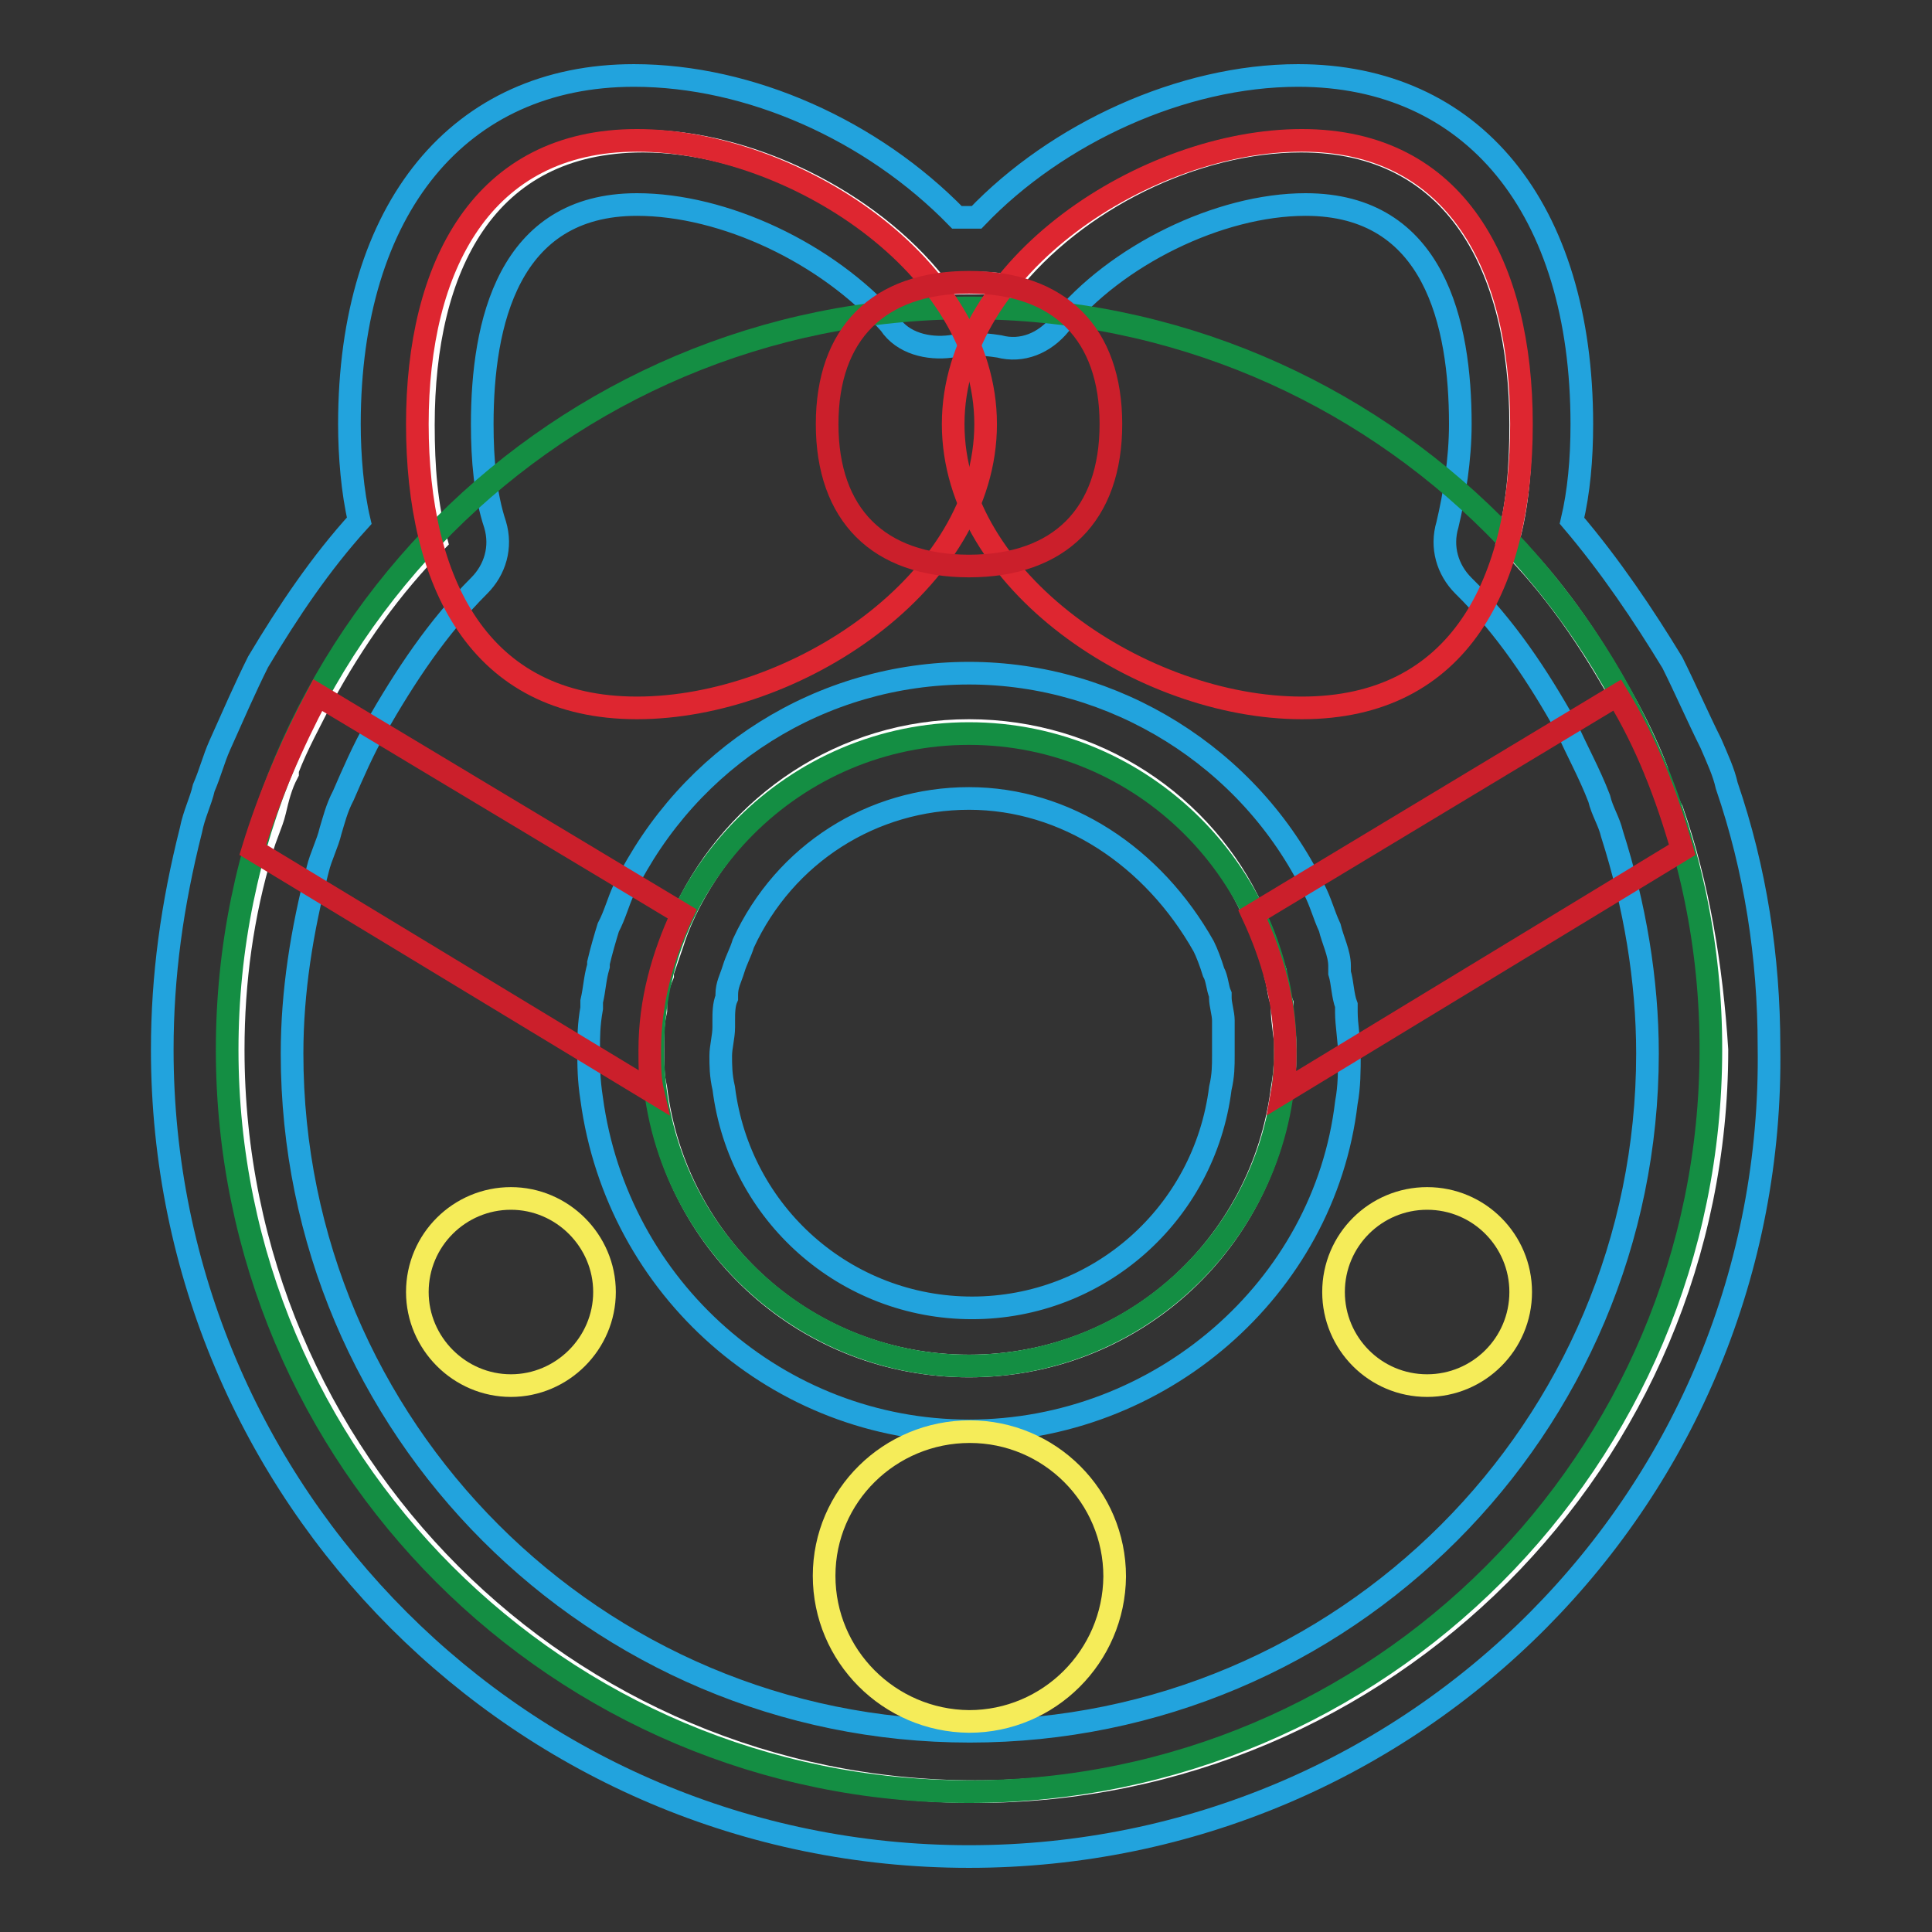
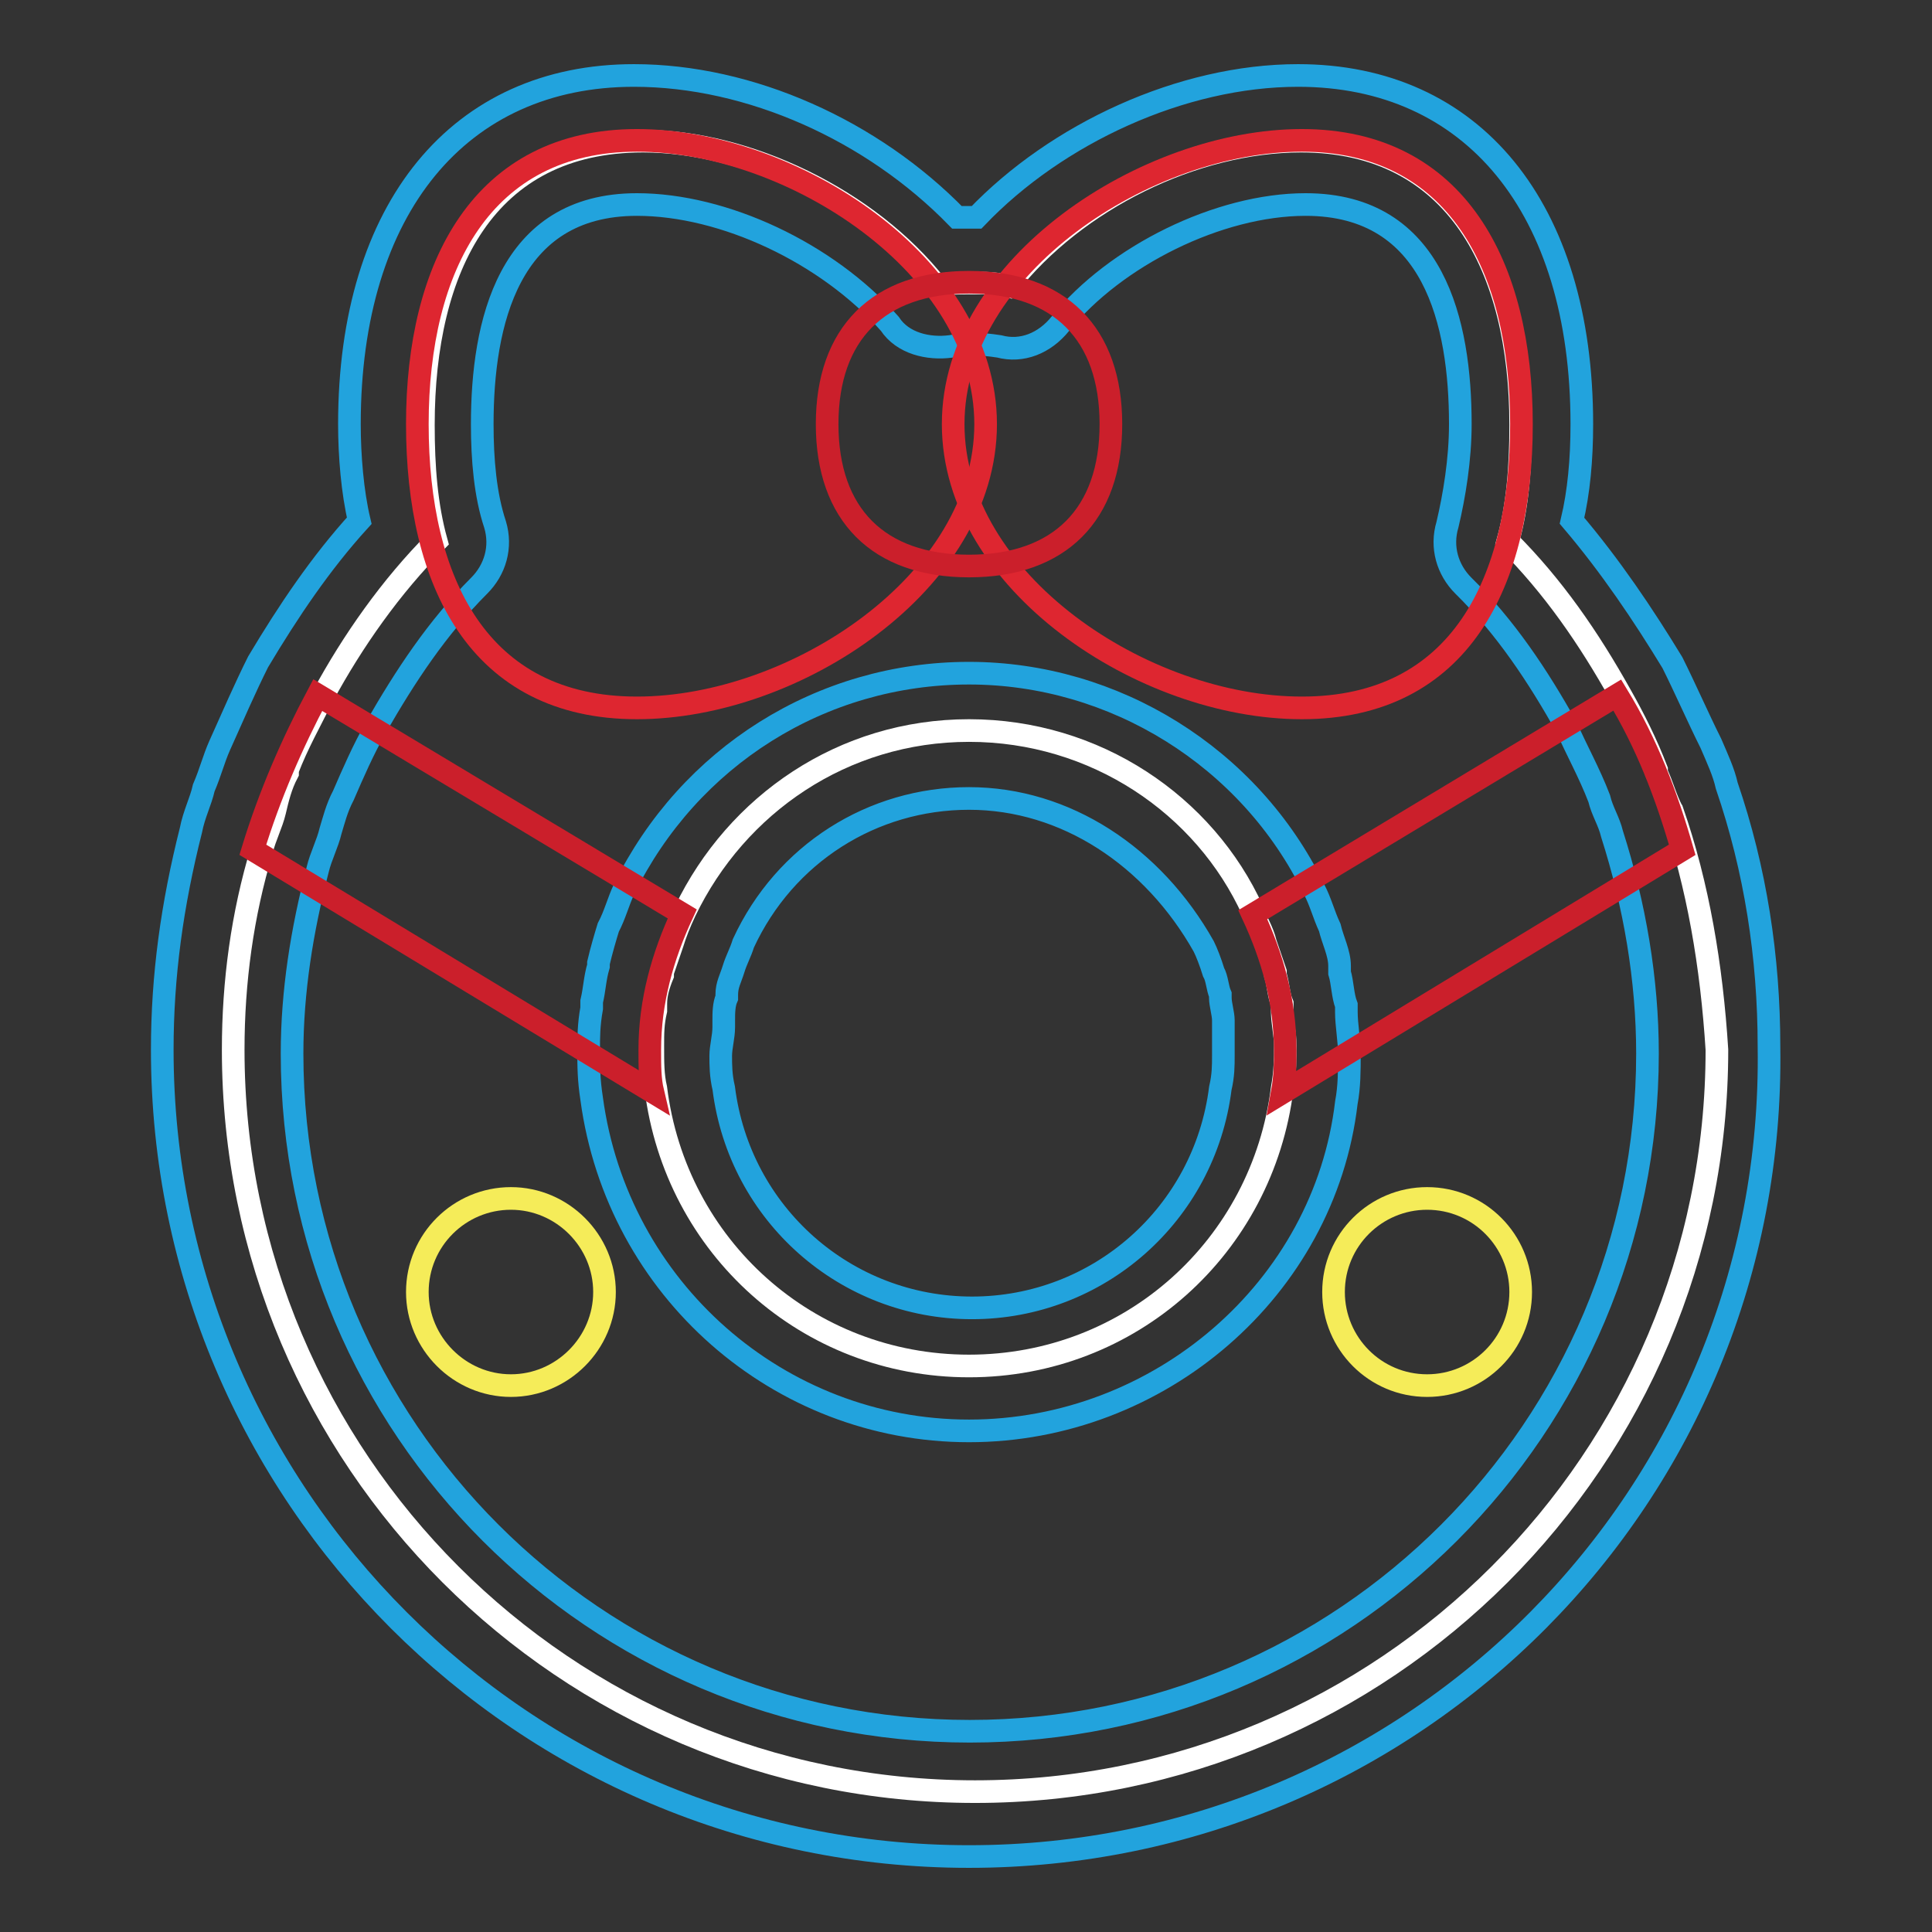
<svg xmlns="http://www.w3.org/2000/svg" version="1.1" x="0px" y="0px" viewBox="0 0 256 256" enable-background="new 0 0 256 256" xml:space="preserve">
  <rect x="0" y="0" width="256" height="256" fill="#333333" stroke="none" />
  <g>
    <path stroke-width="3" fill-opacity="0" stroke="#ffffff" d="M221.6,107.5C221.6,107.5,221.2,107.1,221.6,107.5c-0.9-1.7-1.3-3.4-2.1-5.1v-0.4c-1.3-3.4-3-6.8-4.7-9.8 c-4.3-7.7-9-14.5-15-20.5c1.3-4.7,1.7-9.8,1.7-15.4c0-20.9-8.6-37.6-29.1-37.6c-14.1,0-29.9,7.7-38.9,19.2c-1.7-0.4-3-0.4-4.7-0.4 c-1.7,0-3.4,0-4.7,0.4c-9-11.5-25.2-19.2-38.9-19.2c-20.9,0-29.1,16.7-29.1,37.6c0,5.6,0.4,10.7,1.7,15.4c-6,6-11.1,13.3-15,20.5 c-1.7,3.4-3.4,6.4-4.7,9.8v0.4c-0.9,1.7-1.3,3.4-1.7,5.1s-1.3,3.4-1.7,5.1c-2.6,8.6-3.8,17.5-3.8,26.5c0,54.3,44,98.3,98.3,98.3 c54.3,0,98.3-44,98.3-98.3C226.8,128,225,117.3,221.6,107.5z M128.4,181c-21.4,0-38.9-15.8-41.5-36.8c-0.4-1.7-0.4-3.4-0.4-5.6 c0-1.7,0-3,0.4-4.7v-0.9c0-1.3,0.4-2.6,0.9-3.8v-0.4l1.3-3.8c0.4-1.3,0.9-2.6,1.7-4.3c6.8-14.1,20.9-23.9,37.6-23.9 c16.7,0,31.2,9.8,37.6,23.9c0.4,1.3,1.3,2.6,1.7,4.3l1.3,3.8v0.4c0.4,1.3,0.4,2.6,0.9,3.8v0.9c0,1.7,0.4,3,0.4,4.7 c0,1.7,0,3.4-0.4,5.6C167.3,165.2,149.8,181,128.4,181z" />
    <path stroke-width="3" fill-opacity="0" stroke="#22a3dd" d="M128.4,246c-59,0-106.9-47.9-106.9-106.9c0-9.8,1.3-19.2,3.8-29.1c0.4-2.1,1.3-3.8,1.7-5.6 c0.9-2.1,1.3-3.8,2.1-5.6c1.7-3.8,3.4-7.7,5.1-11.1C38.2,81,42.5,74.6,47.6,69c-0.9-3.8-1.3-8.6-1.3-12.8C46.3,27.5,60.9,10,84,10 c15.4,0,31.6,7.3,42.8,18.8h2.6C140,17.7,156.6,10,172,10c23.1,0,37.6,17.5,37.6,46.2c0,4.7-0.4,9-1.3,12.8 c5.1,6,9.4,12.4,13.3,18.8c1.7,3.4,3.4,7.3,5.1,10.7c0.9,2.1,1.7,3.8,2.1,5.6c3.8,11.1,5.6,22.7,5.6,34.6 C235.3,198.1,187.4,246,128.4,246z M84.4,27.1c-17.1,0-20.5,15.8-20.5,29.1c0,4.7,0.4,9.4,1.7,13.3c0.9,3,0,6-2.1,8.1 c-5.6,5.6-9.8,12-13.7,18.8c-1.7,3-3,6-4.3,9c-0.9,1.7-1.3,3.4-1.7,4.7c-0.4,1.7-1.3,3.4-1.7,5.1c-2.1,8.1-3.4,16.2-3.4,24.4 c0,49.6,40.2,89.8,89.8,89.8c49.6,0,89.8-40.2,89.8-89.8c0-9.8-1.7-19.7-4.7-29.1c-0.4-1.7-1.3-3-1.7-4.7c-1.3-3.4-3-6.4-4.3-9.4 c-3.8-6.8-8.1-13.3-13.7-18.8c-2.1-2.1-3-5.1-2.1-8.1c0.9-3.8,1.7-8.6,1.7-13.3c0-13.3-3.4-29.1-20.5-29.1 c-11.5,0-25.2,6.8-32.5,15.8c-2.1,2.6-5.1,3.8-8.1,3c-2.6-0.4-4.3-0.4-6.4,0c-3,0.4-6.4-0.4-8.1-3C109.6,33.5,95.9,27.1,84.4,27.1 L84.4,27.1z M128.4,189.6c-25.2,0-46.6-18.8-50-44c-0.4-2.6-0.4-4.3-0.4-6.4c0-1.7,0-3.4,0.4-5.6v-0.9c0.4-1.7,0.4-3,0.9-4.7v-0.4 c0.4-1.7,0.9-3.4,1.3-4.7c0.9-1.7,1.3-3.4,2.1-5.1c8.6-17.5,26.1-28.6,45.7-28.6c19.2,0,37.2,11.1,45.7,28.6 c0.9,1.7,1.3,3.4,2.1,5.1c0.4,1.7,1.3,3.4,1.3,5.1v0.9c0.4,1.3,0.4,3,0.9,4.3v0.9c0,1.7,0.4,3.8,0.4,5.6c0,2.1,0,4.3-0.4,6.4 C175.5,170.8,153.6,189.6,128.4,189.6z M128.4,105.8c-12.8,0-24.4,7.3-29.9,19.2c-0.4,1.3-0.9,2.1-1.3,3.4 c-0.4,1.3-0.9,2.1-0.9,3.4v0.4c-0.4,0.9-0.4,2.1-0.4,3v0.9c0,1.3-0.4,2.6-0.4,3.8s0,2.6,0.4,4.3c2.1,16.7,16.2,29.1,32.9,29.1 s30.8-12.4,32.9-29.1c0.4-1.7,0.4-3,0.4-4.3v-3.8v-0.9c0-0.9-0.4-2.1-0.4-3v-0.4c-0.4-0.9-0.4-2.1-0.9-3c-0.4-1.3-0.9-2.6-1.3-3.4 C152.8,113.5,141.2,105.8,128.4,105.8L128.4,105.8z" />
-     <path stroke-width="3" fill-opacity="0" stroke="#148e43" d="M128.4,40.8c-54.3,0-98.3,44-98.3,98.3c0,54.3,44,98.3,98.3,98.3s98.3-44,98.3-98.3 C226.8,84.8,182.7,40.8,128.4,40.8z M128.4,181c-23.1,0-41.9-18.8-41.9-41.9c0-23.1,18.8-41.9,41.9-41.9 c23.1,0,41.9,18.8,41.9,41.9C170.3,162.2,151.5,181,128.4,181z" />
-     <path stroke-width="3" fill-opacity="0" stroke="#f5ec59" d="M109.2,208.8c0,10.6,8.6,19.2,19.2,19.3c10.6,0,19.2-8.6,19.3-19.2c0,0,0,0,0,0c0-10.6-8.6-19.2-19.2-19.2 S109.2,198.2,109.2,208.8L109.2,208.8z" />
    <path stroke-width="3" fill-opacity="0" stroke="#f5ec59" d="M55.3,171.2c0,6.8,5.6,12.4,12.4,12.4s12.4-5.6,12.4-12.4c0-6.8-5.6-12.4-12.4-12.4S55.3,164.3,55.3,171.2 L55.3,171.2z" />
    <path stroke-width="3" fill-opacity="0" stroke="#f5ec59" d="M176.7,171.2c0,6.8,5.5,12.4,12.4,12.4c6.8,0,12.4-5.5,12.4-12.4c0,0,0,0,0,0c0-6.8-5.5-12.4-12.4-12.4 C182.3,158.8,176.7,164.3,176.7,171.2C176.7,171.2,176.7,171.2,176.7,171.2z" />
    <path stroke-width="3" fill-opacity="0" stroke="#de2630" d="M130.6,56.2c0,20.9-25.2,37.6-46.2,37.6S55.3,77.1,55.3,56.2s8.6-37.6,29.1-37.6 C104.9,18.6,130.6,35.2,130.6,56.2z" />
    <path stroke-width="3" fill-opacity="0" stroke="#de2630" d="M126.3,56.2c0,20.9,25.2,37.6,46.2,37.6s29.1-16.7,29.1-37.6s-8.6-37.6-29.1-37.6S126.3,35.2,126.3,56.2z" />
    <path stroke-width="3" fill-opacity="0" stroke="#cb1f2b" d="M147.2,56.2c0,12-6.8,18.8-18.8,18.8c-12,0-18.8-6.8-18.8-18.8c0-12,6.8-18.8,18.8-18.8 C140.4,37.4,147.2,44.2,147.2,56.2z M222.9,112.6c-2.1-7.3-4.7-14.1-8.6-20.5L166,121.2c2.6,5.6,4.3,11.5,4.3,18 c0,1.7,0,3.4-0.4,5.6L222.9,112.6L222.9,112.6z M42.1,92.1c-3.4,6.4-6.4,13.3-8.6,20.5l53,32.1c-0.4-1.7-0.4-3.4-0.4-5.6 c0-6.4,1.7-12.4,4.3-18L42.1,92.1z" />
  </g>
</svg>